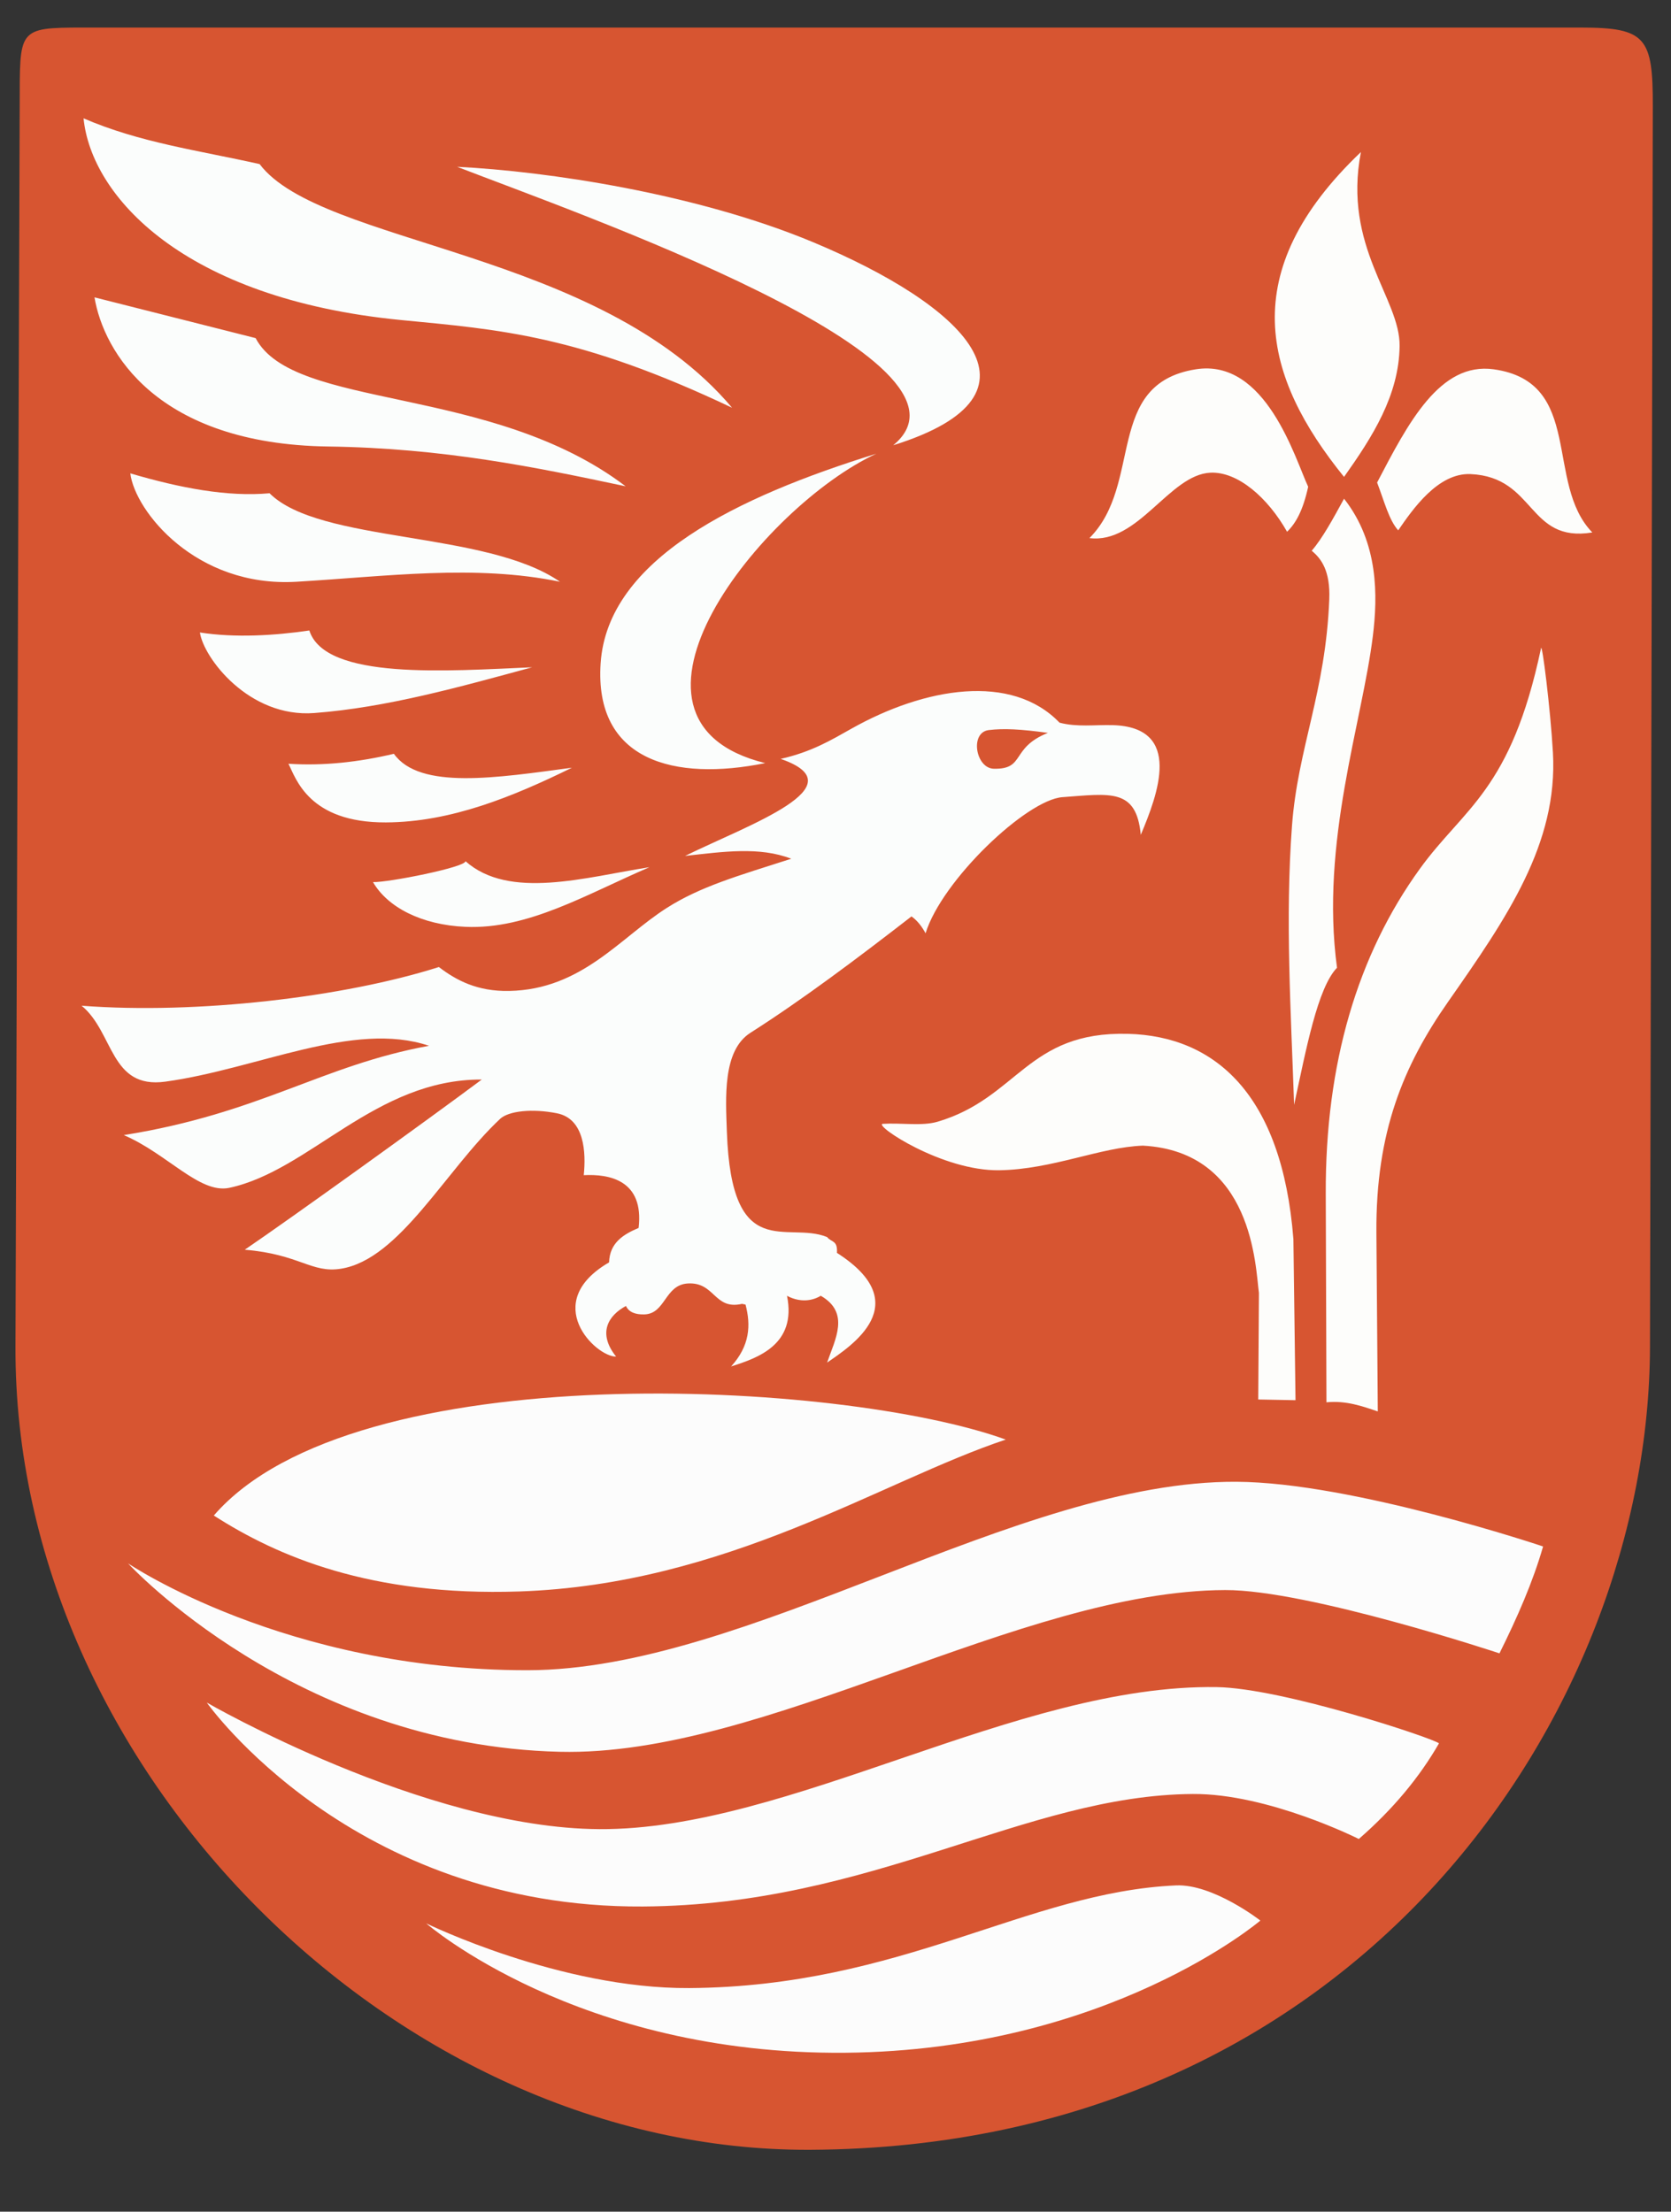
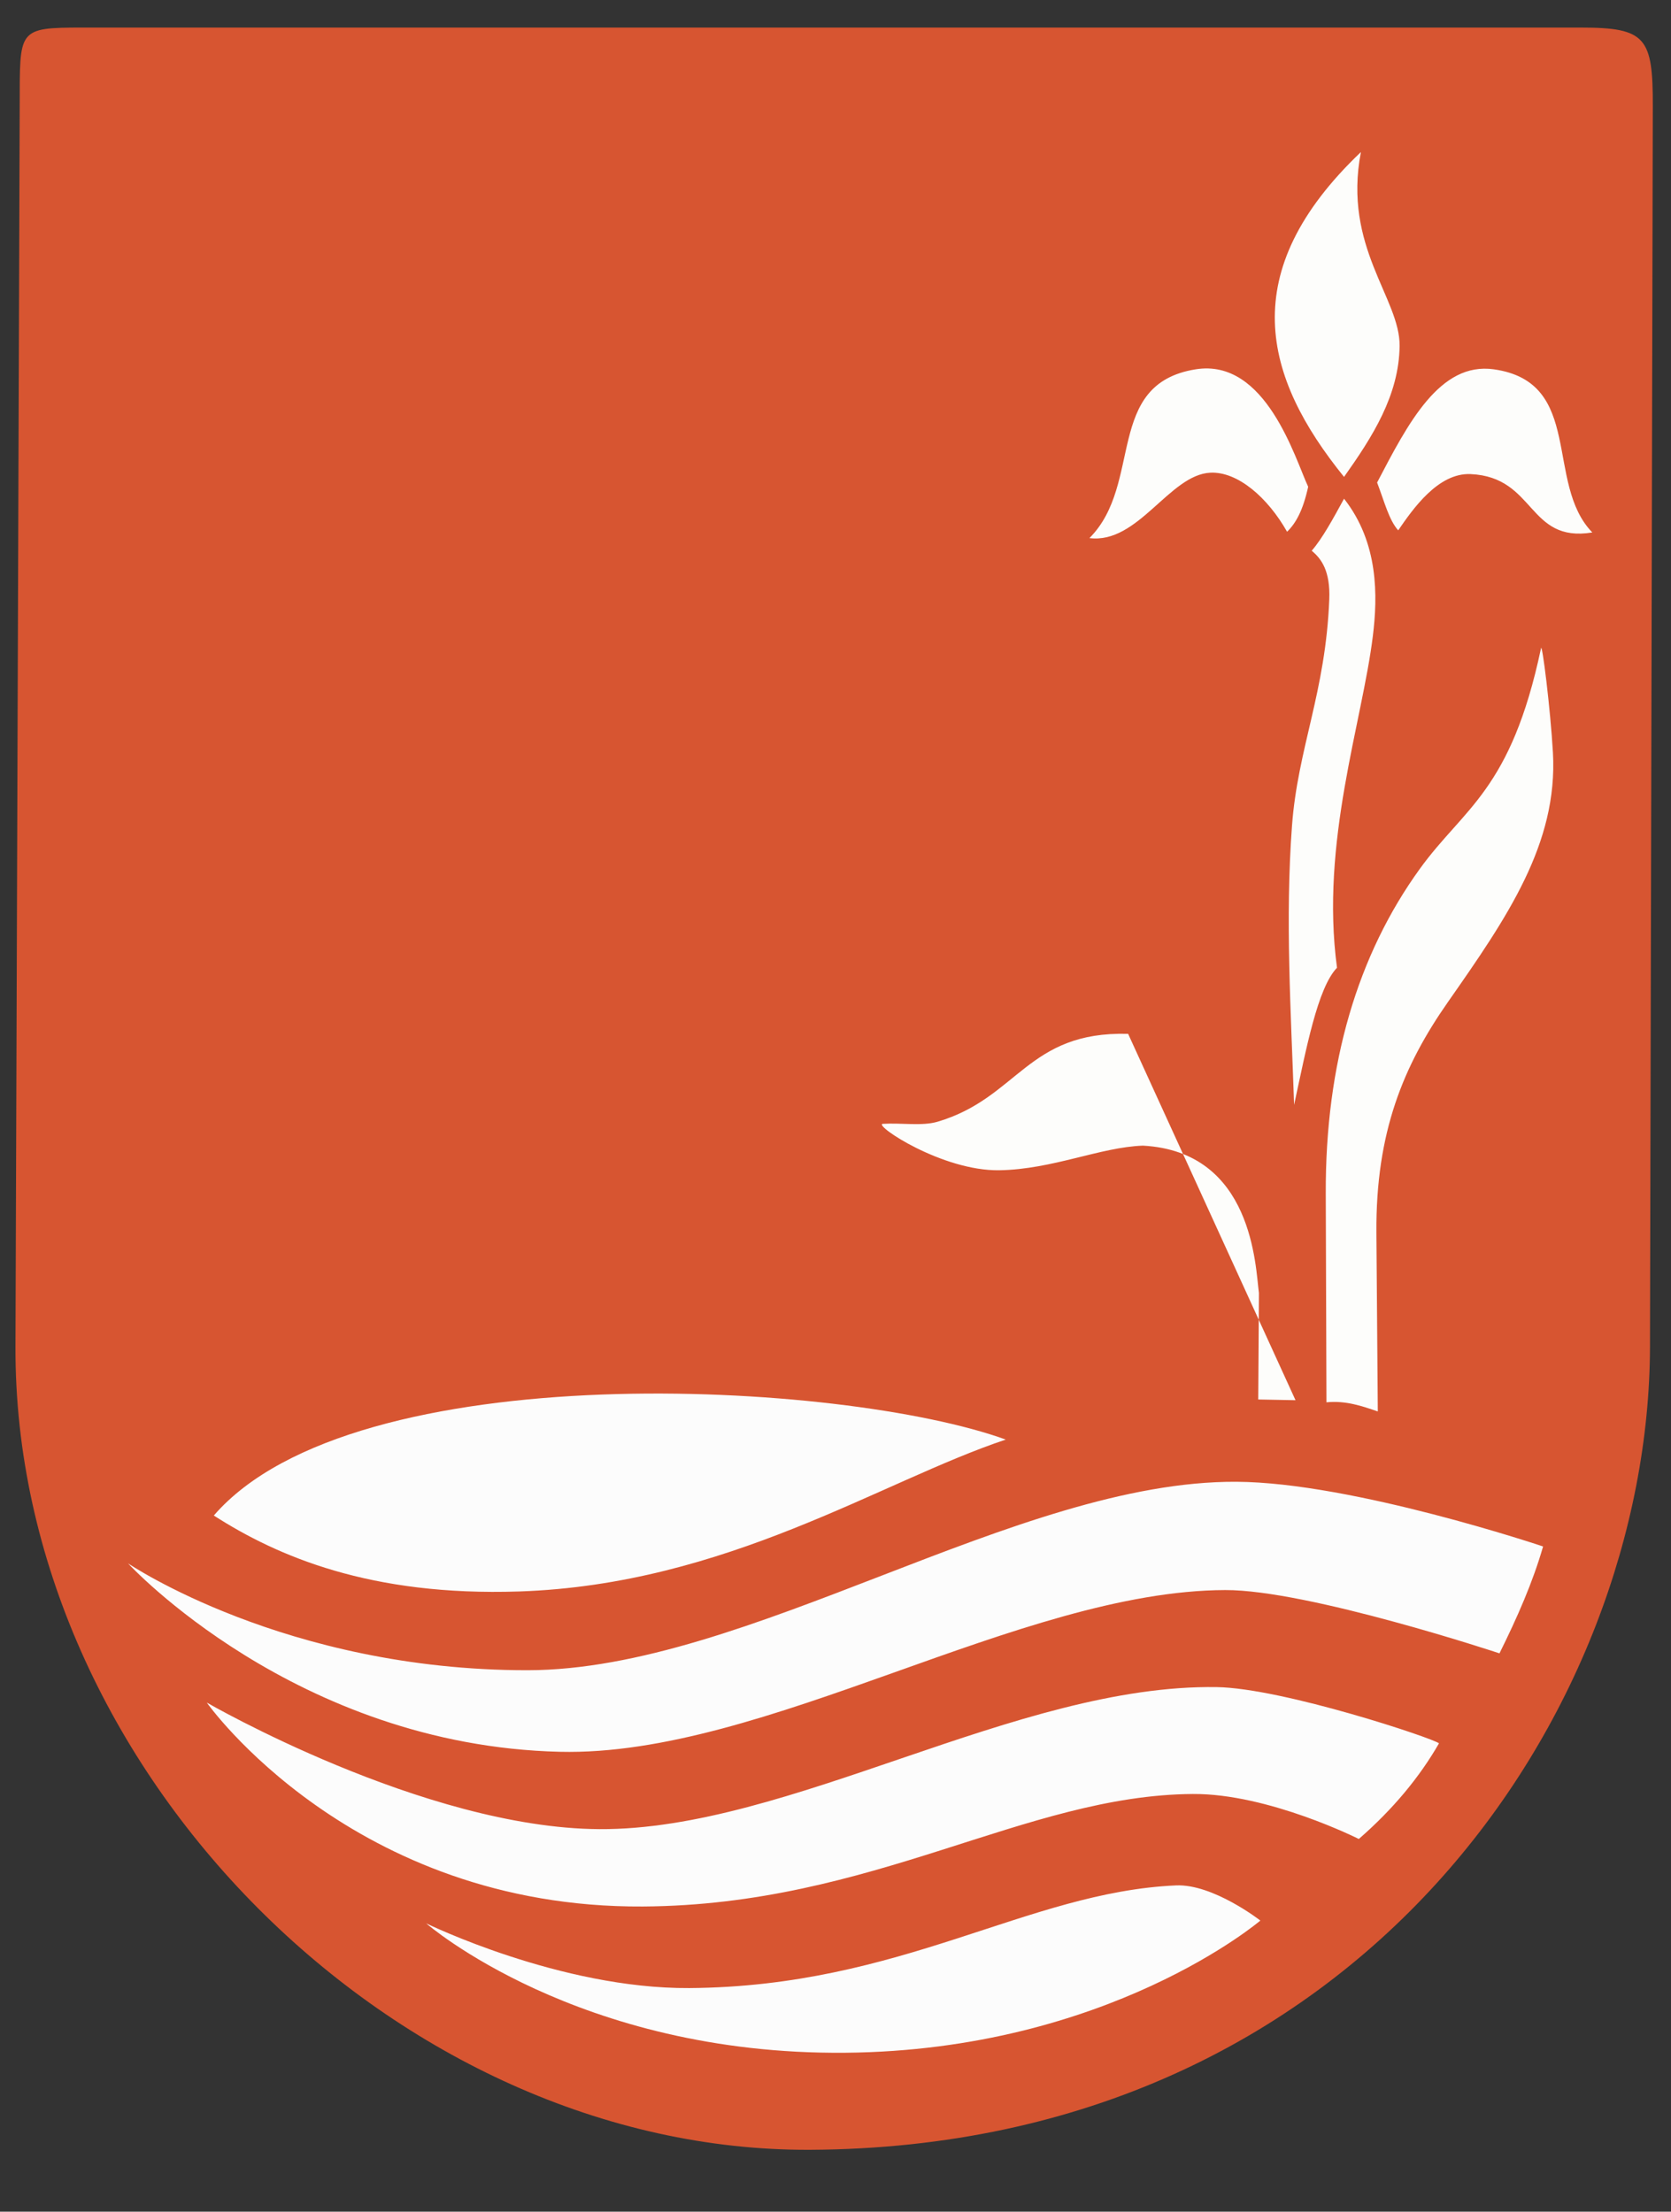
<svg xmlns="http://www.w3.org/2000/svg" xmlns:ns1="http://sodipodi.sourceforge.net/DTD/sodipodi-0.dtd" xmlns:ns2="http://www.inkscape.org/namespaces/inkscape" width="600" height="794.286" id="svg2" ns1:version="0.32" ns2:version="0.46" version="1.0" ns1:docname="Kolding_Kommune_coa.svg" ns2:output_extension="org.inkscape.output.svg.inkscape">
  <rect width="100%" height="100%" fill="#333333" stroke="none" />
  <defs id="defs4">
    <ns2:perspective ns1:type="inkscape:persp3d" ns2:vp_x="0 : 526.18109 : 1" ns2:vp_y="0 : 1000 : 0" ns2:vp_z="744.09448 : 526.18109 : 1" ns2:persp3d-origin="372.04724 : 350.78739 : 1" id="perspective10" />
    <ns2:perspective id="perspective2390" ns2:persp3d-origin="372.04724 : 350.78739 : 1" ns2:vp_z="744.09448 : 526.18109 : 1" ns2:vp_y="0 : 1000 : 0" ns2:vp_x="0 : 526.18109 : 1" ns1:type="inkscape:persp3d" />
    <ns2:perspective id="perspective3282" ns2:persp3d-origin="372.04724 : 350.78739 : 1" ns2:vp_z="744.09448 : 526.18109 : 1" ns2:vp_y="0 : 1000 : 0" ns2:vp_x="0 : 526.18109 : 1" ns1:type="inkscape:persp3d" />
  </defs>
  <ns1:namedview id="base" pagecolor="#e0e0e0" bordercolor="#666666" borderopacity="1.0" ns2:pageopacity="1" ns2:pageshadow="2" ns2:zoom="0.49497475" ns2:cx="-33.440665" ns2:cy="356.54508" ns2:document-units="px" ns2:current-layer="svg2" showgrid="false" ns2:showpageshadow="false" ns2:window-width="1680" ns2:window-height="964" ns2:window-x="0" ns2:window-y="29" showborder="false" />
  <path ns1:nodetypes="csssssss" id="Shield-BG" d="M 29.799,9.902 L 567.706,9.902 C 591.056,9.902 593.521,13.518 593.465,38.187 L 592.454,483.664 C 592.158,614.365 488.525,771.109 290.924,772.062 C 143.054,772.778 5.038,636.014 5.556,483.664 L 7.071,38.187 C 7.165,10.47 6.047,9.902 29.799,9.902 z" style="fill:#d75531;fill-opacity:1;fill-rule:evenodd;stroke:none;stroke-width:1px;stroke-linecap:butt;stroke-linejoin:miter;stroke-opacity:1" />
-   <path id="Eagle" style="fill:#fbfdfc;fill-opacity:1;fill-rule:evenodd;stroke:none;stroke-width:1px;stroke-linecap:butt;stroke-linejoin:miter;stroke-opacity:1" d="M 71.786,227.143 C 84.286,229.11 98.571,228.271 111.071,226.429 C 116.776,244.36 160.933,240.929 191.071,239.643 C 165,246.721 138.897,254.086 112.857,256.071 C 89.327,257.865 73.023,236.116 71.786,227.143 z M 46.786,170 C 64.69,175.27 81.728,178.516 96.786,177.143 C 114.822,195.172 174.49,190.491 201.071,208.929 C 170.626,202.61 138.559,207.028 106.429,208.929 C 70.348,211.062 48.441,183.529 46.786,170 z M 30,42.5 C 50.198,51.232 71.114,53.975 93.214,58.929 C 115.275,88.111 214.898,89.561 262.857,146.429 C 207.739,120.266 179.399,118.374 143.804,114.914 C 65.806,107.255 32.777,70.423 30,42.5 z M 33.929,106.786 L 91.786,121.429 C 105.402,147.412 176.308,137.88 224.643,174.643 C 192.356,167.794 159.269,160.936 117.857,160.357 C 56.298,159.492 37.185,126.289 33.929,106.786 z M 103.571,274.286 C 116.19,275.108 128.81,273.699 141.429,270.714 C 150.721,283.765 178.497,279.307 205.357,275.714 C 184.058,286.169 161.833,295.258 138.571,295.357 C 110.852,295.475 106.249,279.534 103.571,274.286 z M 133.929,316.786 C 139.286,316.981 167.143,311.455 167.143,309.286 C 182.885,323.262 210.183,315.063 233.214,311.429 C 210.595,321.146 189.661,333.84 167.143,332.857 C 151.328,332.167 139.167,325.833 133.929,316.786 z M 164.15,59.905 C 207.061,76.559 358.063,129.27 320.723,159.91 C 380.042,141.391 345.506,109.364 292.087,87.034 C 249.961,69.426 196.202,61.498 164.15,59.905 z M 314.663,162.94 C 264.796,178.397 218.166,200.797 215.668,238.197 C 213.321,273.318 242.23,280.666 274.761,274.057 C 212.167,258.614 273.761,181.873 314.663,162.94 z M 280.317,272.542 C 308.552,282.307 268.96,296.112 245.972,307.392 C 259.65,305.884 272.671,303.97 284.105,308.402 C 264.669,314.632 251.424,318.424 239.406,326.08 C 222.631,336.766 208.868,355.381 182.838,355.88 C 171.407,356.098 163.876,352.1 157.584,347.293 C 123.666,358.103 70.651,364.365 29.294,361.183 C 40.928,370.714 39.436,391.182 59.346,388.457 C 92.317,383.945 126.927,366.428 154.048,375.577 C 115.369,382.65 93.595,399.805 44.447,407.65 C 60.022,414.307 71.716,428.852 82.327,426.59 C 111.239,420.428 134.771,387.533 172.989,387.699 C 153.127,402.508 104.467,437.534 87.883,448.814 C 107.613,450.443 111.841,457.362 122.481,455.632 C 143.526,452.211 159.916,420.288 179.555,401.841 C 182.635,398.948 191.166,398.054 200.01,399.821 C 209.94,401.805 210.43,413.976 209.607,422.045 C 218.735,421.575 231.322,423.785 229.305,440.985 C 223.753,443.346 218.93,446.344 218.698,453.359 C 193.83,467.838 213.9,487.295 221.223,487.199 C 214.476,478.761 218.389,472.434 224.759,469.017 C 225.825,471.312 228.256,472.123 231.325,472.047 C 239.024,471.862 238.619,461.422 246.982,460.935 C 256.783,460.365 256.375,470.562 266.428,468.259 L 267.69,468.512 C 269.653,475.919 269.262,483.327 262.513,490.735 C 271.974,487.71 286.146,482.993 282.59,465.355 C 286.21,467.338 290.756,467.749 294.712,465.355 C 305.317,471.448 299.849,481.006 296.985,489.346 C 305.519,483.456 329.226,468.309 300.52,449.95 C 300.808,445.31 298.494,446.213 296.985,444.268 C 282.577,438.379 262.666,454.106 260.998,406.513 C 260.57,394.293 259.395,377.315 269.458,370.906 C 288.22,358.955 307.76,344.242 327.289,329.11 C 329.555,330.743 331.08,332.869 332.34,335.171 C 338.215,316.131 368.614,287.221 381.483,286.287 C 398.675,285.038 408.025,282.969 409.617,299.816 C 415.65,285.479 424.967,261.13 399.515,260.42 C 393.16,260.243 386.804,261.207 380.449,259.536 C 363.209,241.604 332.064,246.858 305.691,261.709 C 298.432,265.797 291.393,270.045 280.317,272.542 z M 376.282,263.198 C 366.465,261.854 360.499,261.546 355.069,262.188 C 348.12,263.01 350.314,275.922 356.836,276.077 C 368.277,276.35 362.735,268.573 376.282,263.198 z" />
-   <path style="fill:#fdfdfb;fill-rule:evenodd;stroke:none;stroke-width:1px;stroke-linecap:butt;stroke-linejoin:miter;stroke-opacity:1;fill-opacity:1" d="M 462.145,190.972 C 465.33,187.887 467.877,183.259 469.721,174.81 C 465.021,164.778 454.573,128.574 429.315,132.636 C 396.487,137.915 410.577,173.821 391.182,193.245 C 408.691,195.486 419.89,170.439 434.618,169.759 C 444.464,169.304 455.239,178.743 462.145,190.972 z M 482.6,171.274 C 453.614,135.456 443.333,97.784 488.661,54.602 C 482.074,88.761 502.782,107.156 502.551,124.302 C 502.311,142.041 492.788,156.901 482.6,171.274 z M 502.046,190.467 C 498.731,186.752 497.132,180.268 494.47,173.294 C 505.601,151.992 516.974,129.884 536.391,132.636 C 568.911,137.244 554.533,173.516 571.746,191.225 C 548.398,195.043 551.505,171.315 528.057,170.264 C 516.424,169.737 507.375,182.694 502.046,190.467 z M 470.984,197.791 C 474.856,193.333 478.728,186.182 482.6,179.103 C 495.113,195.013 494.68,214.3 492.954,228.348 C 489.121,259.564 474.009,302.468 480.075,347.546 C 473.105,354.783 469.046,376.58 464.67,396.791 C 463.549,363.371 461.422,329.922 463.913,296.533 C 465.995,268.608 475.986,248.657 477.297,215.216 C 477.696,205.053 474.446,200.612 470.984,197.791 z M 465.175,502.857 L 451.791,502.604 L 452.042,464.353 C 450.771,455.152 450.039,413.582 410.374,411.438 C 395.097,411.978 377.95,419.961 358.857,420.277 C 338.319,420.612 313.726,404.116 316.935,403.609 C 323.673,403.191 331.113,404.483 336.633,402.852 C 365.618,394.286 368.766,370.319 405.071,371.284 C 436.106,372.127 460.338,392.769 464.418,445.025 L 465.175,502.857 z M 476.287,503.614 C 483.318,502.936 489.002,504.953 494.722,506.897 L 494.217,442.753 C 493.955,406.557 503.947,382.683 519.946,359.801 C 541.017,329.665 559.456,302.999 557.604,270.269 C 556.738,254.968 553.67,230.025 553.311,232.893 C 542.505,283.904 525.708,290.06 509.875,311.938 C 487.428,342.954 475.877,381.989 476.034,428.61 L 476.287,503.614 z" id="Flower" ns1:nodetypes="ccscscccscccscscccsccsscccccscssccccssscssc" />
+   <path style="fill:#fdfdfb;fill-rule:evenodd;stroke:none;stroke-width:1px;stroke-linecap:butt;stroke-linejoin:miter;stroke-opacity:1;fill-opacity:1" d="M 462.145,190.972 C 465.33,187.887 467.877,183.259 469.721,174.81 C 465.021,164.778 454.573,128.574 429.315,132.636 C 396.487,137.915 410.577,173.821 391.182,193.245 C 408.691,195.486 419.89,170.439 434.618,169.759 C 444.464,169.304 455.239,178.743 462.145,190.972 z M 482.6,171.274 C 453.614,135.456 443.333,97.784 488.661,54.602 C 482.074,88.761 502.782,107.156 502.551,124.302 C 502.311,142.041 492.788,156.901 482.6,171.274 z M 502.046,190.467 C 498.731,186.752 497.132,180.268 494.47,173.294 C 505.601,151.992 516.974,129.884 536.391,132.636 C 568.911,137.244 554.533,173.516 571.746,191.225 C 548.398,195.043 551.505,171.315 528.057,170.264 C 516.424,169.737 507.375,182.694 502.046,190.467 z M 470.984,197.791 C 474.856,193.333 478.728,186.182 482.6,179.103 C 495.113,195.013 494.68,214.3 492.954,228.348 C 489.121,259.564 474.009,302.468 480.075,347.546 C 473.105,354.783 469.046,376.58 464.67,396.791 C 463.549,363.371 461.422,329.922 463.913,296.533 C 465.995,268.608 475.986,248.657 477.297,215.216 C 477.696,205.053 474.446,200.612 470.984,197.791 z M 465.175,502.857 L 451.791,502.604 L 452.042,464.353 C 450.771,455.152 450.039,413.582 410.374,411.438 C 395.097,411.978 377.95,419.961 358.857,420.277 C 338.319,420.612 313.726,404.116 316.935,403.609 C 323.673,403.191 331.113,404.483 336.633,402.852 C 365.618,394.286 368.766,370.319 405.071,371.284 L 465.175,502.857 z M 476.287,503.614 C 483.318,502.936 489.002,504.953 494.722,506.897 L 494.217,442.753 C 493.955,406.557 503.947,382.683 519.946,359.801 C 541.017,329.665 559.456,302.999 557.604,270.269 C 556.738,254.968 553.67,230.025 553.311,232.893 C 542.505,283.904 525.708,290.06 509.875,311.938 C 487.428,342.954 475.877,381.989 476.034,428.61 L 476.287,503.614 z" id="Flower" ns1:nodetypes="ccscscccscccscscccsccsscccccscssccccssscssc" />
  <path id="Waves" style="fill:#fcfcfc;fill-opacity:1;fill-rule:evenodd;stroke:none;stroke-width:1px;stroke-linecap:butt;stroke-linejoin:miter;stroke-opacity:1" d="M 76.772,544.273 C 127.283,485.925 302.853,495.867 361.13,516.999 C 316.289,531.957 260.971,569.046 186.373,571.547 C 133.031,573.318 99.619,558.946 76.772,544.273 z M 45.962,561.446 C 45.962,561.446 102.443,599.883 189.404,599.831 C 268.424,599.784 364.942,531.745 443.962,532.151 C 485.705,532.363 554.069,555.385 554.069,555.385 C 550.403,568.18 544.756,580.975 538.411,593.77 C 538.411,593.77 469.654,570.936 439.921,571.042 C 366.164,571.305 274.757,630.899 201.02,629.126 C 106.034,626.854 45.962,561.446 45.962,561.446 z M 74.246,611.448 C 74.246,611.448 152.096,656.513 215.162,656.905 C 283.417,657.333 365.126,604.772 436.891,605.892 C 460.657,606.263 514.984,624.386 516.693,626.095 C 509.723,638.2 500.261,649.682 487.904,660.44 C 487.904,660.44 455.426,644.092 428.305,644.278 C 367.882,644.694 313.507,684.201 230.82,684.684 C 126.28,685.299 74.246,611.448 74.246,611.448 z M 153.038,690.745 C 153.038,690.745 207.322,738.091 303.551,737.212 C 397.964,736.346 452.548,689.735 452.548,689.735 C 452.548,689.735 435.585,676.512 422.244,677.108 C 368.716,679.501 323.789,713.469 247.487,713.979 C 201.136,714.286 153.038,690.745 153.038,690.745 z" />
</svg>